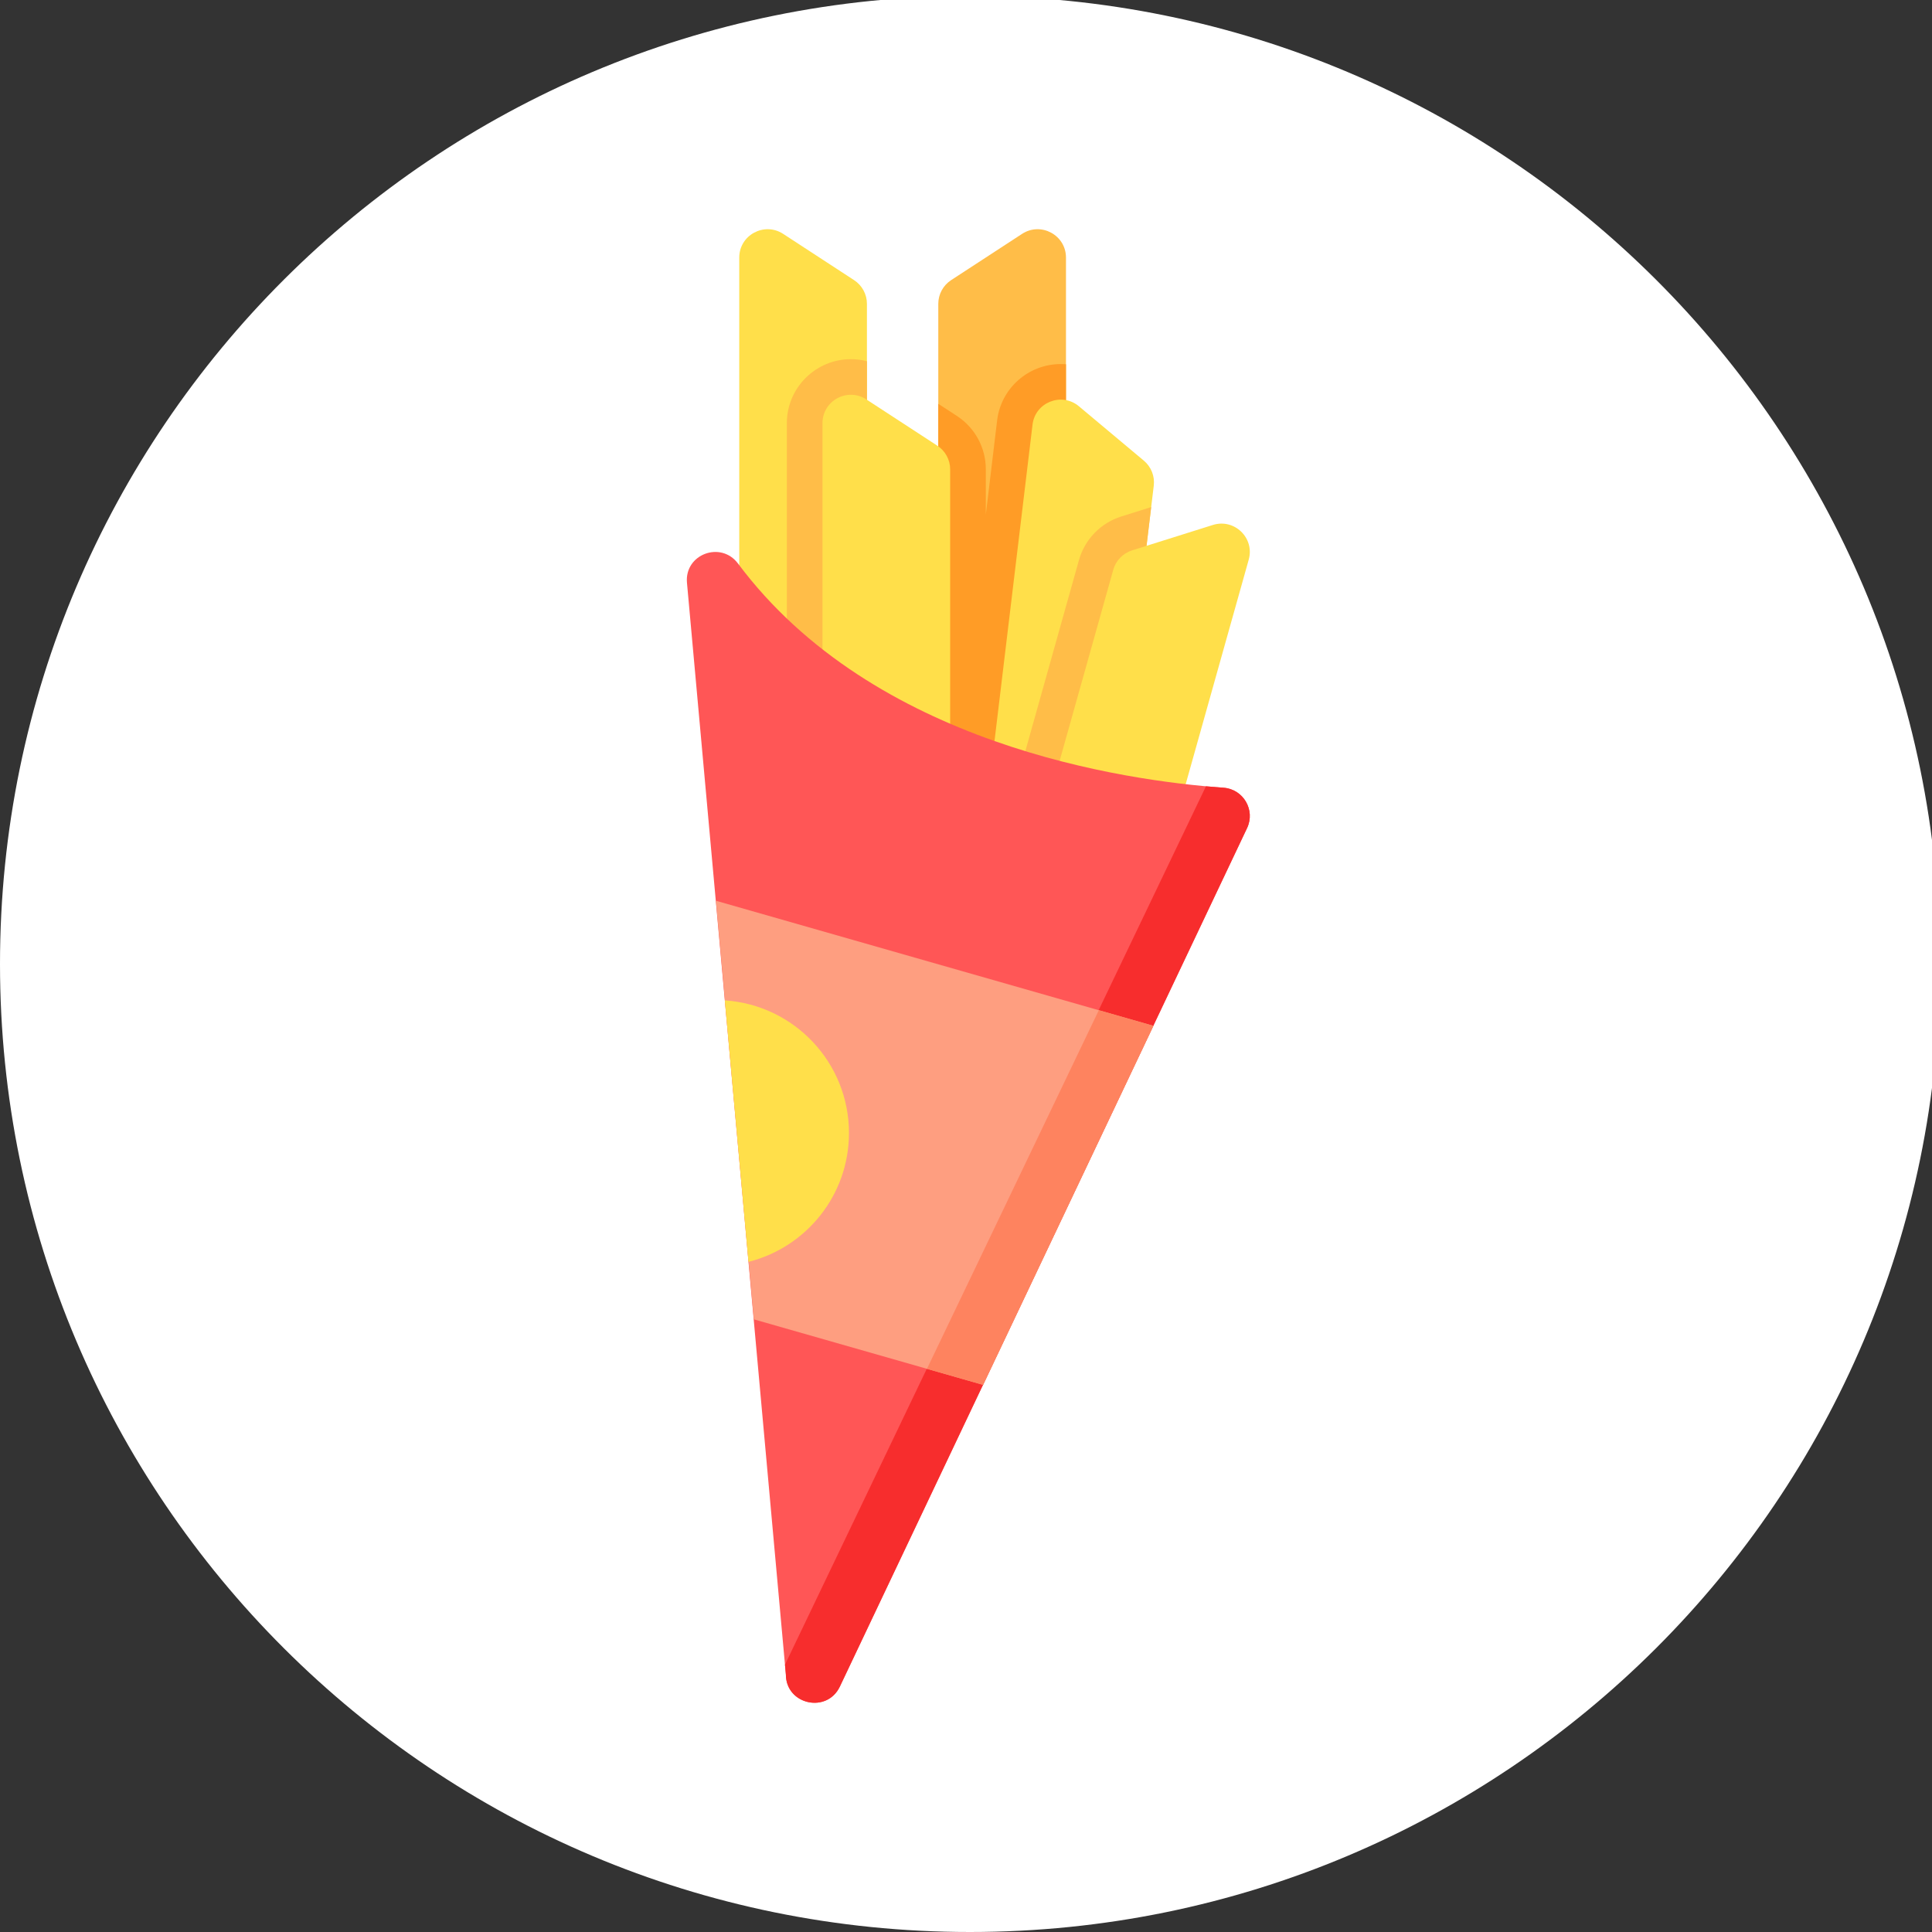
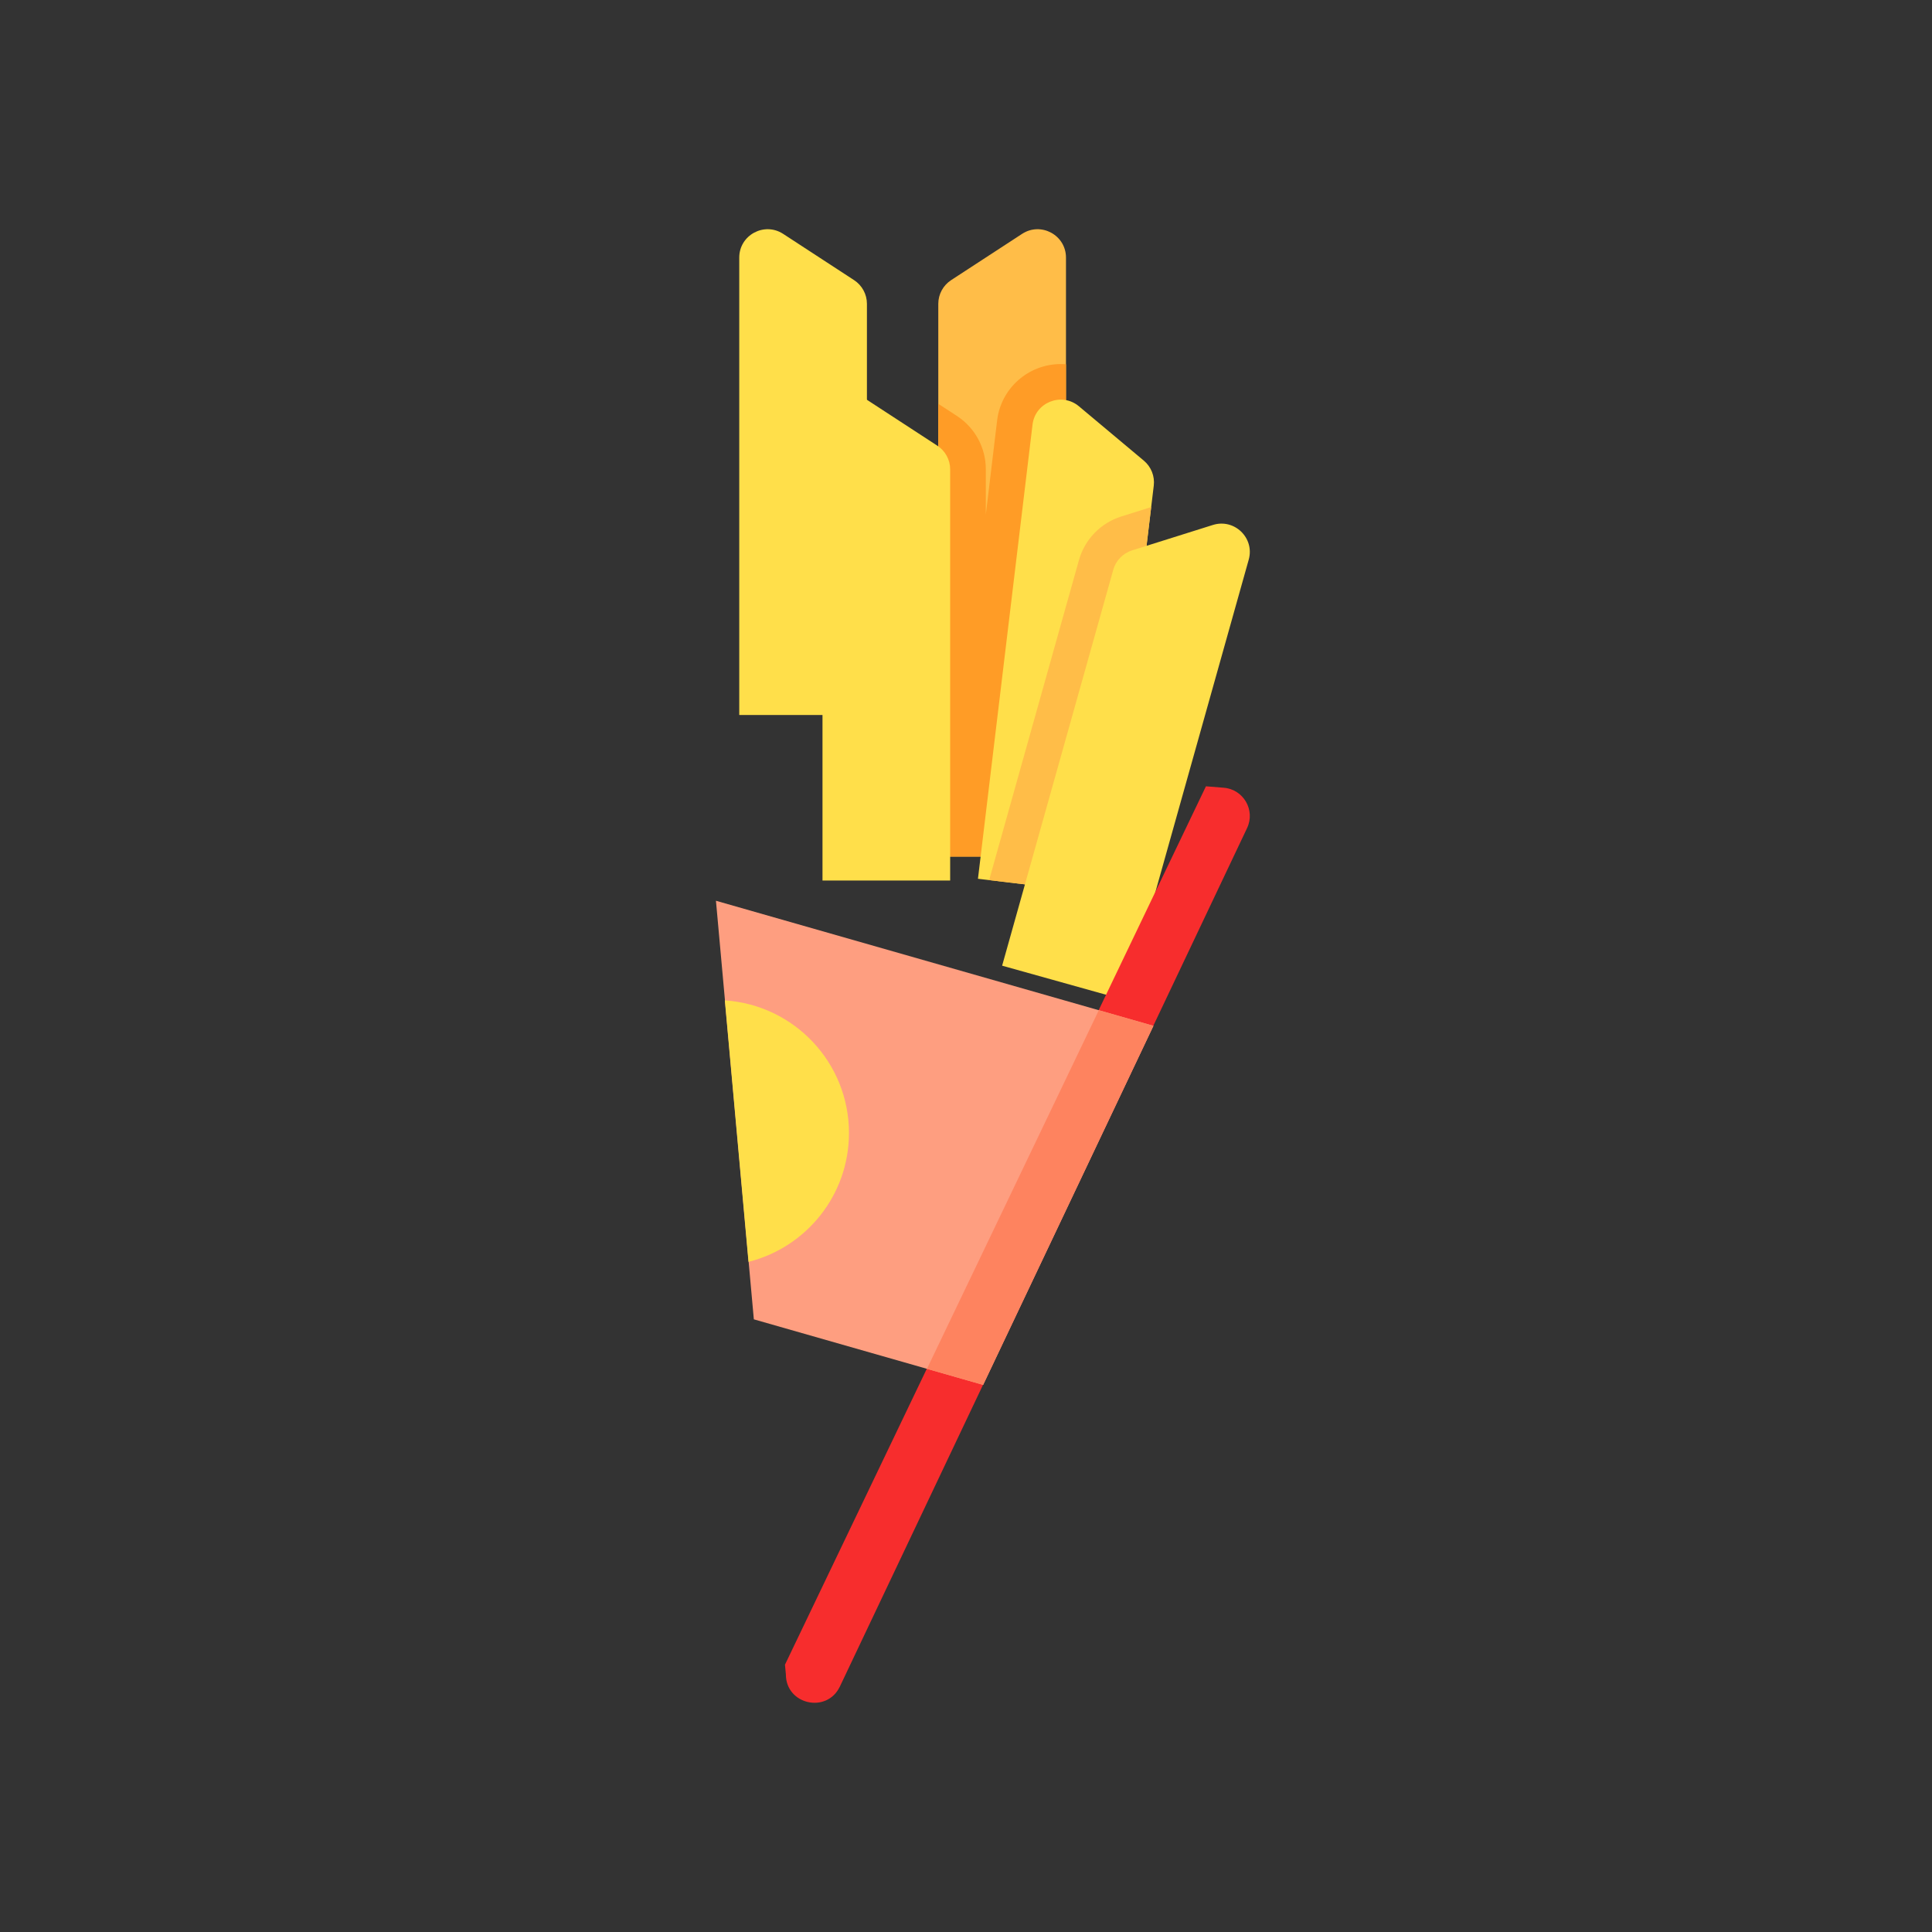
<svg xmlns="http://www.w3.org/2000/svg" width="375px" height="375px" viewBox="0 0 375 375" version="1.1">
  <rect x="0" y="0" width="375" height="375" fill="#333333" stroke="none" />
  <g id="surface1">
-     <path style=" stroke:none;fill-rule:nonzero;fill:rgb(100%,100%,100%);fill-opacity:1;" d="M 376.531 187.102 C 376.531 290.875 292.242 375 188.266 375 C 84.289 375 0 290.875 0 187.102 C 0 83.328 84.289 -0.793 188.266 -0.793 C 292.242 -0.793 376.531 83.328 376.531 187.102 Z M 376.531 187.102 " />
    <path style=" stroke:none;fill-rule:nonzero;fill:rgb(100%,74.118%,28.235%);fill-opacity:1;" d="M 206.906 50 L 206.906 166.262 L 182.121 166.262 L 182.121 58.973 C 182.121 57.117 183.062 55.387 184.617 54.371 L 198.383 45.395 C 202.047 43.008 206.906 45.629 206.906 50 Z M 206.906 50 " />
    <path style=" stroke:none;fill-rule:nonzero;fill:rgb(100%,61.176%,14.902%);fill-opacity:1;" d="M 205.902 70.664 C 199.605 70.664 194.289 75.367 193.543 81.594 L 191.348 99.879 L 191.348 91.102 C 191.348 86.898 189.242 83.016 185.715 80.719 L 182.121 78.379 L 182.121 166.266 L 206.906 166.266 L 206.906 70.707 C 206.57 70.676 206.234 70.664 205.902 70.664 Z M 205.902 70.664 " />
    <path style=" stroke:none;fill-rule:nonzero;fill:rgb(100%,87.451%,29.02%);fill-opacity:1;" d="M 168.27 58.973 L 168.27 138.781 L 143.488 138.781 L 143.488 50 C 143.488 45.629 148.344 43.008 152.012 45.395 L 165.773 54.371 C 167.332 55.387 168.27 57.117 168.27 58.973 Z M 168.27 58.973 " />
-     <path style=" stroke:none;fill-rule:nonzero;fill:rgb(100%,74.118%,28.235%);fill-opacity:1;" d="M 165.164 69.715 C 166.219 69.715 167.262 69.852 168.27 70.117 L 168.27 138.781 L 152.727 138.781 L 152.727 82.129 C 152.727 75.285 158.309 69.715 165.164 69.715 Z M 165.164 69.715 " />
    <path style=" stroke:none;fill-rule:nonzero;fill:rgb(100%,87.451%,29.02%);fill-opacity:1;" d="M 223.945 94.27 L 223.445 98.422 L 214.43 173.516 L 191.992 170.828 L 189.82 170.57 L 200.414 82.418 C 200.93 78.082 206.062 76.055 209.418 78.859 L 222.016 89.41 C 223.441 90.602 224.168 92.43 223.945 94.27 Z M 223.945 94.27 " />
    <path style=" stroke:none;fill-rule:nonzero;fill:rgb(100%,74.118%,28.235%);fill-opacity:1;" d="M 223.445 98.422 L 214.43 173.516 L 191.992 170.828 L 209.422 108.723 C 210.559 104.676 213.641 101.508 217.652 100.246 Z M 223.445 98.422 " />
    <path style=" stroke:none;fill-rule:nonzero;fill:rgb(100%,87.451%,29.02%);fill-opacity:1;" d="M 184.426 170.91 L 159.645 170.91 L 159.645 82.129 C 159.645 77.762 164.5 75.141 168.164 77.527 L 181.93 86.504 C 183.488 87.516 184.426 89.246 184.426 91.105 Z M 184.426 170.91 " />
    <path style=" stroke:none;fill-rule:nonzero;fill:rgb(100%,87.451%,29.02%);fill-opacity:1;" d="M 194.512 187.438 L 218.375 194.109 L 242.379 108.621 C 243.559 104.414 239.59 100.582 235.418 101.895 L 219.734 106.828 C 217.961 107.387 216.59 108.801 216.086 110.586 Z M 194.512 187.438 " />
-     <path style=" stroke:none;fill-rule:nonzero;fill:rgb(100%,33.725%,33.725%);fill-opacity:1;" d="M 242.055 160.734 L 223.852 199.113 L 190.793 268.805 L 163.02 327.355 C 160.504 332.656 152.535 330.871 152.535 325.008 L 146.289 256.082 L 138.934 174.832 L 133.34 113.113 C 132.84 107.57 139.926 104.93 143.25 109.387 C 169.5 144.562 218.223 151.527 237.477 152.895 C 241.34 153.172 243.711 157.242 242.055 160.734 Z M 242.055 160.734 " />
    <path style=" stroke:none;fill-rule:nonzero;fill:rgb(96.863%,17.647%,17.647%);fill-opacity:1;" d="M 242.055 160.734 L 223.852 199.113 L 190.797 268.805 L 163.02 327.355 C 160.504 332.656 152.539 330.871 152.539 325.008 L 152.363 323.113 L 234.074 152.621 C 235.293 152.73 236.43 152.82 237.477 152.895 C 241.34 153.172 243.711 157.242 242.055 160.734 Z M 242.055 160.734 " />
    <path style=" stroke:none;fill-rule:nonzero;fill:rgb(99.608%,61.961%,50.196%);fill-opacity:1;" d="M 223.879 199.113 L 190.824 268.805 L 179.922 265.688 L 146.32 256.082 L 145.312 244.926 L 140.715 194.172 L 138.965 174.836 L 213.281 196.082 Z M 223.879 199.113 " />
    <path style=" stroke:none;fill-rule:nonzero;fill:rgb(99.608%,51.373%,37.255%);fill-opacity:1;" d="M 223.879 199.113 L 190.824 268.805 L 179.922 265.688 L 213.281 196.082 Z M 223.879 199.113 " />
    <path style=" stroke:none;fill-rule:nonzero;fill:rgb(100%,87.451%,29.02%);fill-opacity:1;" d="M 164.785 219.91 C 164.785 231.973 156.492 242.105 145.281 244.926 L 140.688 194.172 C 154.145 195.066 164.785 206.25 164.785 219.91 Z M 164.785 219.91 " />
  </g>
</svg>